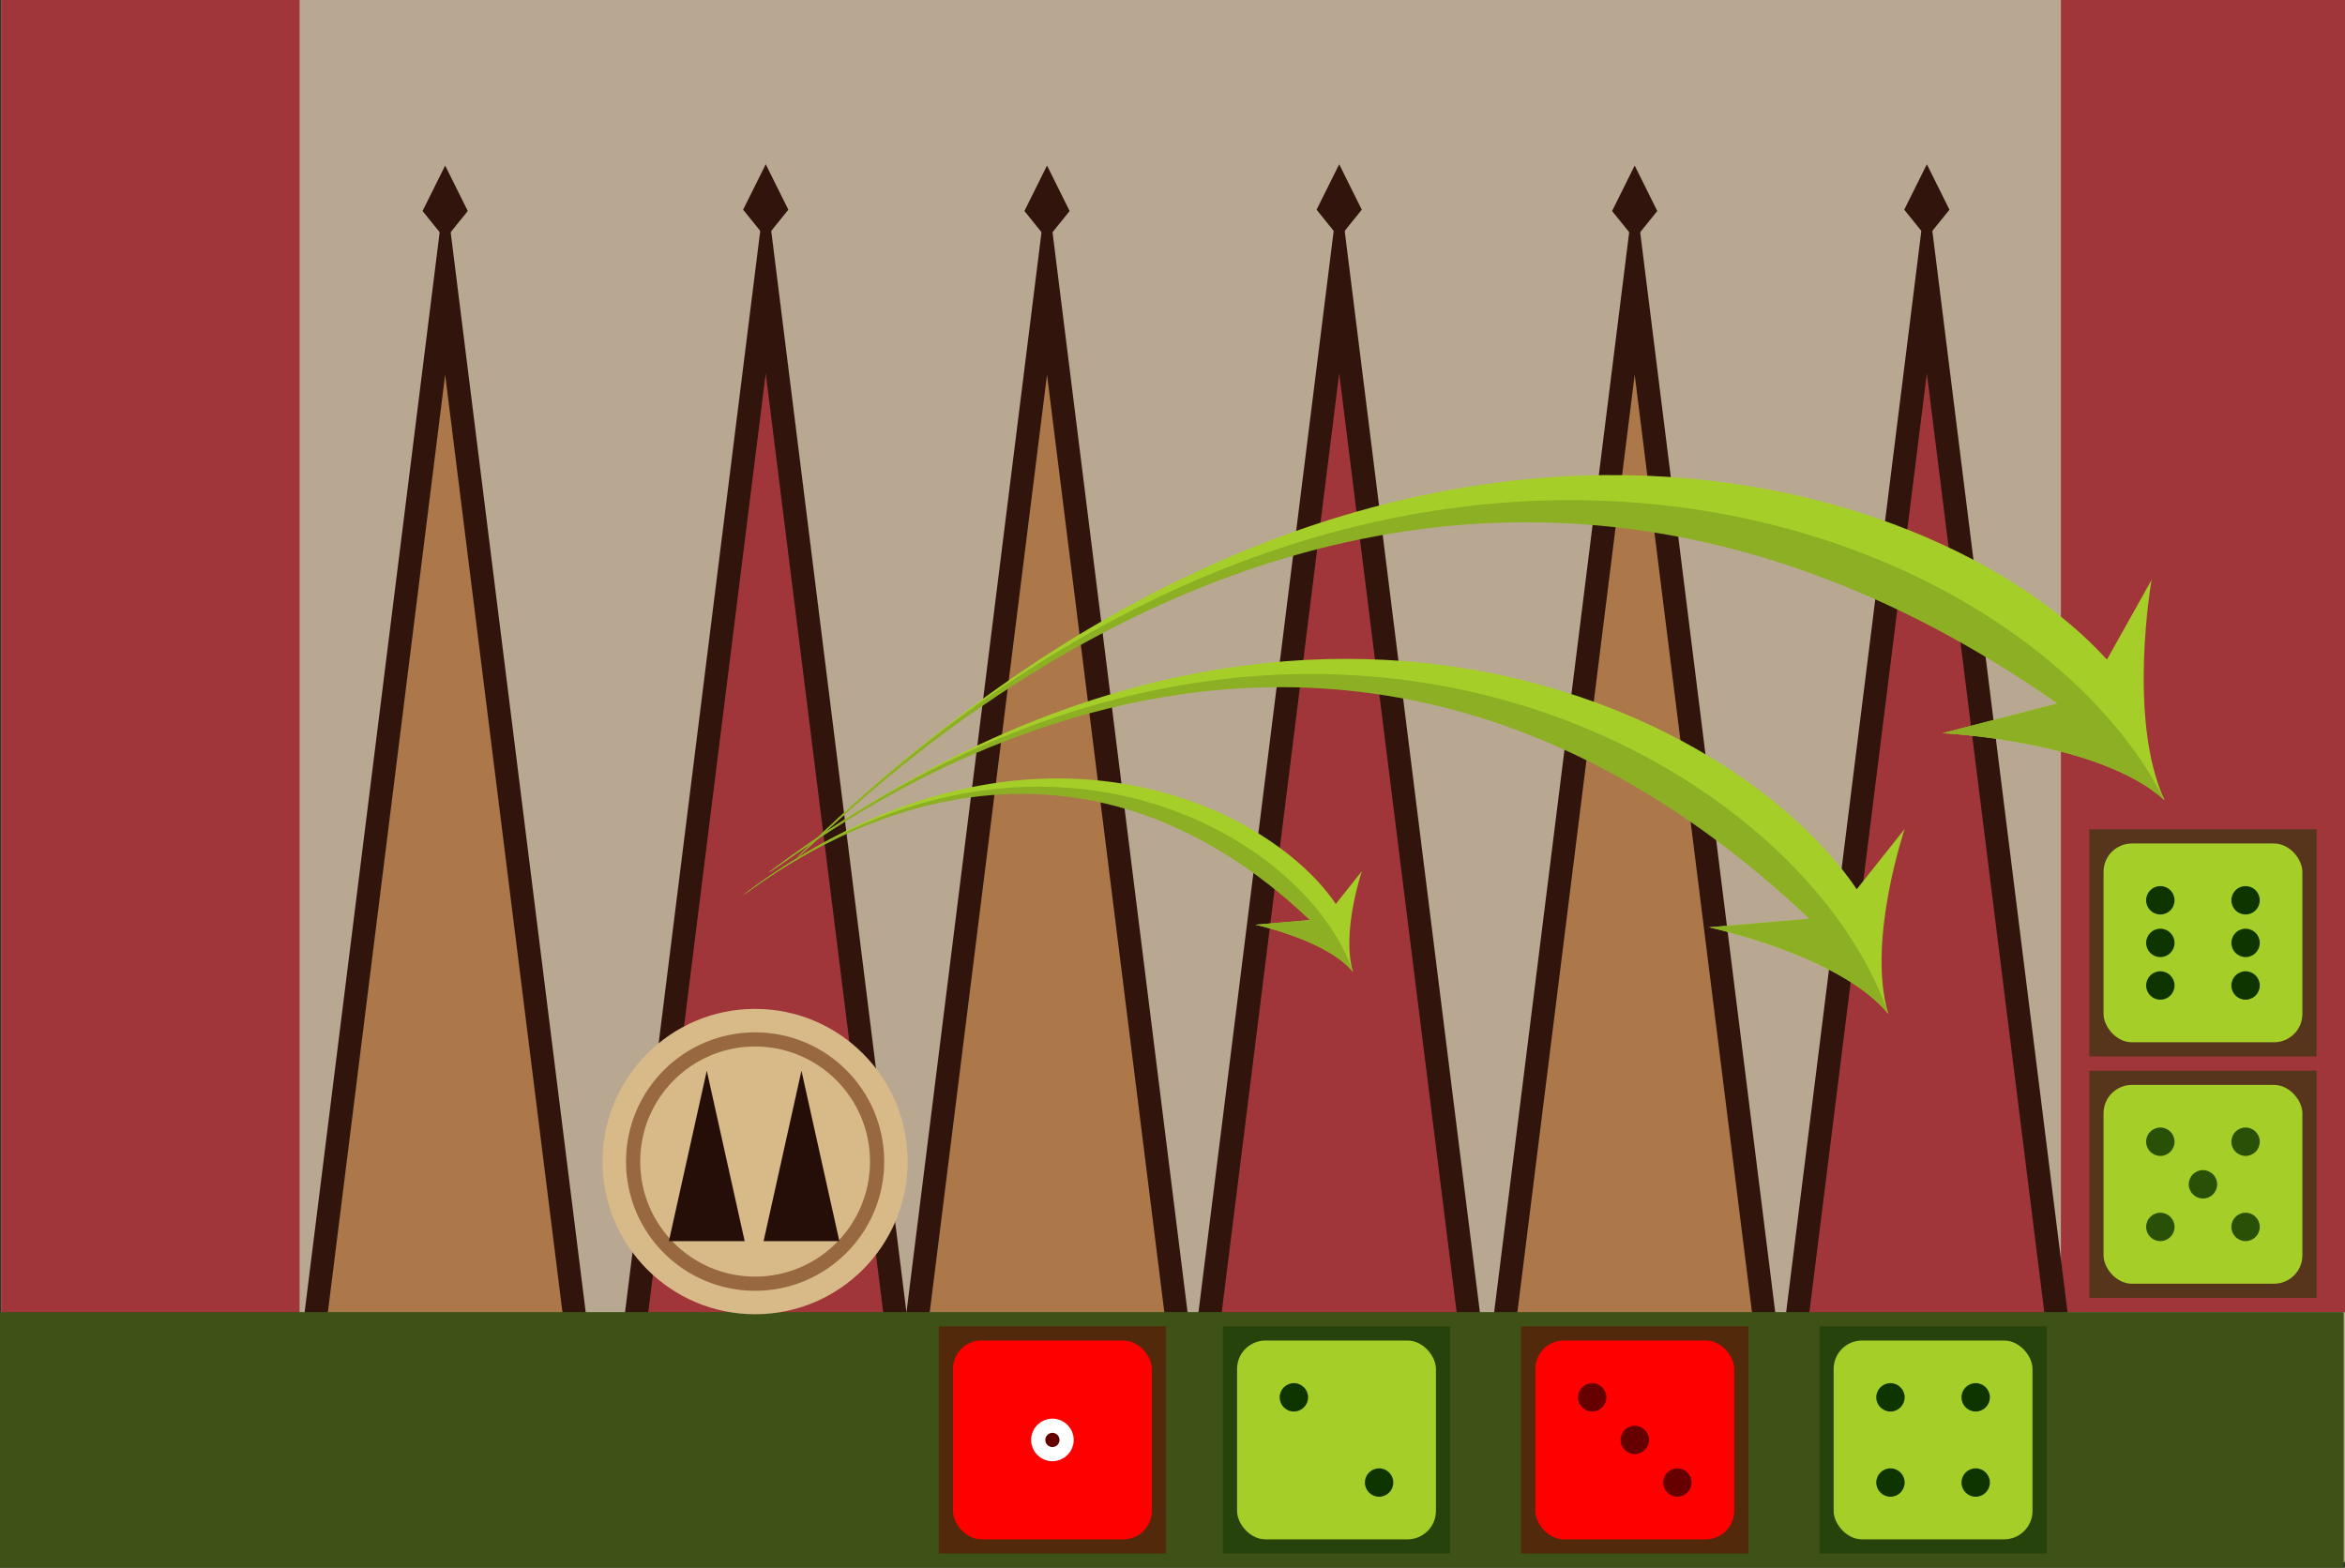
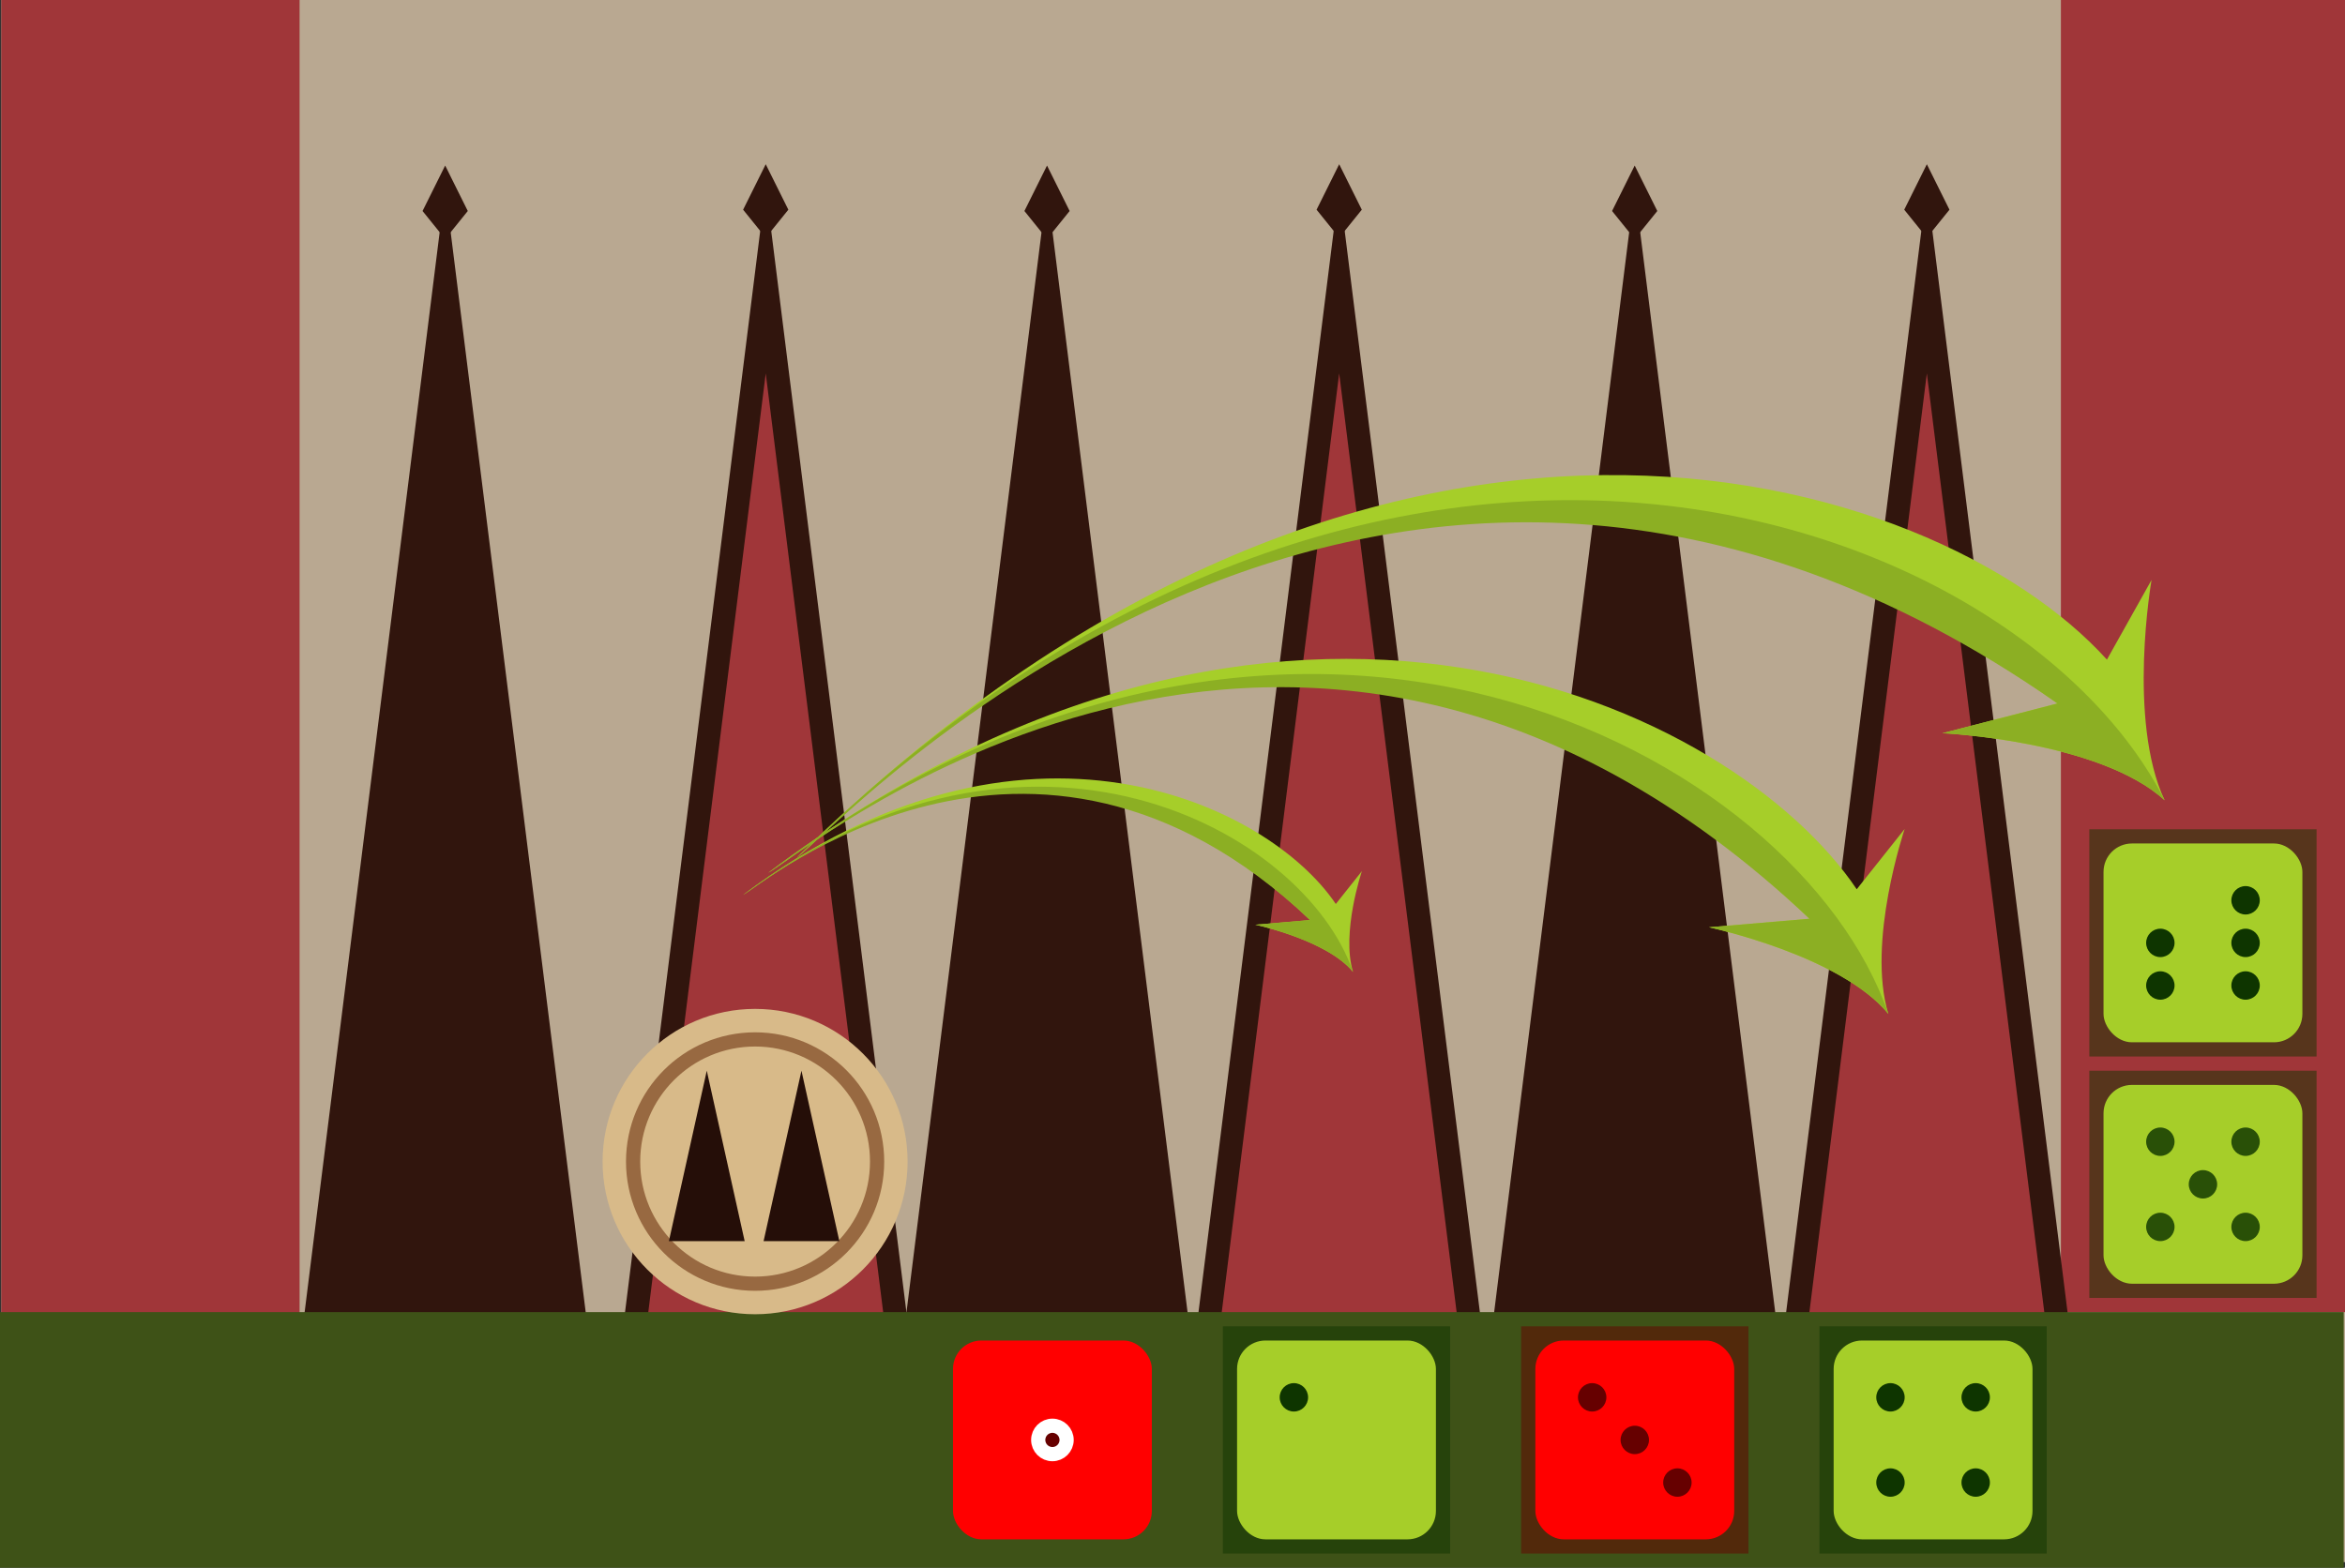
<svg xmlns="http://www.w3.org/2000/svg" xmlns:ns1="http://sodipodi.sourceforge.net/DTD/sodipodi-0.dtd" xmlns:ns2="http://www.inkscape.org/namespaces/inkscape" xmlns:xlink="http://www.w3.org/1999/xlink" height="110.395" width="165.091" y="0px" x="0px" xml:space="preserve" version="1.1" viewBox="0 0 165.091 110.395" id="Untitled-Page%201" ns1:docname="pop_ej_hpar2_1.svg" ns2:export-filename="/home/samy/Dropbox/Abak/Development/abak-v2/abak/src/assets/img/ejemplos/pop_ej_hpar2_1.png" ns2:export-xdpi="96" ns2:export-ydpi="96" ns2:version="1.0.1 (0767f8302a, 2020-10-17)">
  <rect x="0" y="0" width="165.091" height="110.395" fill="#333333" stroke="none" />
  <ns1:namedview pagecolor="#ffffff" bordercolor="#666666" borderopacity="1" objecttolerance="10" gridtolerance="10" guidetolerance="10" ns2:pageopacity="0" ns2:pageshadow="2" ns2:window-width="1920" ns2:window-height="1009" id="namedview156" showgrid="false" fit-margin-top="0" fit-margin-left="0" fit-margin-right="0" fit-margin-bottom="0" ns2:zoom="2.5836594" ns2:cx="75.891139" ns2:cy="-12.337926" ns2:window-x="1920" ns2:window-y="1080" ns2:window-maximized="1" ns2:current-layer="Layer%201" />
  <defs id="defs3">
    <symbol overflow="visible" id="trianguloClaro">
      <g id="Layer%2012">
        <g id="g7">
          <path id="path9" fill="#31150d" d="m 0.764,-99.372 -25,200 h 50 z" />
-           <path id="path11" fill="#ac784a" d="m -20.124,100.628 h 41.776 l -20.888,-167 z" />
          <path id="path13" fill="#31150d" d="m 0.764,-103.372 4,8.043 -4,4.957 -4,-4.957 z" />
        </g>
      </g>
    </symbol>
    <symbol overflow="visible" id="trianguloOscuro">
      <g id="Layer%2013">
        <g id="g17">
          <path id="path19" fill="#31150d" d="m 5.494,-102.115 -25,200 h 50 z" />
          <path id="path21" fill="#a03639" d="m -15.394,97.885 h 41.776 l -20.888,-167 z" />
          <path id="path23" fill="#31150d" d="m 5.494,-106.115 4,8.043 -4,4.957 -4,-4.957 z" />
        </g>
      </g>
    </symbol>
  </defs>
  <g id="Layer%201" transform="translate(-124.909,-123.605)">
    <rect id="rect26" fill="#b9a891" height="110" width="165" y="123.605" x="125" style="stroke-width:0.559" />
    <path id="path34" fill="#a03639" d="m 125,123.605 h 21 V 217 h -21 z" style="stroke-width:0.683" />
    <path id="path36" fill="#a03639" d="m 270,123.605 h 20 V 216 h -20 z" style="stroke-width:0.681" />
    <use transform="matrix(0.398,0,0,0.398,155.945,176.404)" xlink:href="#trianguloClaro" id="trianguloClaro8" x="0" y="0" width="100%" height="100%" />
    <use transform="matrix(0.398,0,0,0.398,176.631,177.404)" xlink:href="#trianguloOscuro" id="trianguloOscuro8" x="0" y="0" width="100%" height="100%" />
    <use transform="matrix(0.398,0,0,0.398,198.317,176.404)" xlink:href="#trianguloClaro" id="trianguloClaro9" x="0" y="0" width="100%" height="100%" />
    <use transform="matrix(0.398,0,0,0.398,217.003,177.404)" xlink:href="#trianguloOscuro" id="trianguloOscuro9" x="0" y="0" width="100%" height="100%" />
    <use transform="matrix(0.398,0,0,0.398,239.689,176.404)" xlink:href="#trianguloClaro" id="trianguloClaro10" x="0" y="0" width="100%" height="100%" />
    <use transform="matrix(0.398,0,0,0.398,258.375,177.404)" xlink:href="#trianguloOscuro" id="trianguloOscuro10" x="0" y="0" width="100%" height="100%" />
    <rect id="rect56" fill="#3e5217" height="18" width="165" y="216" x="124.909" style="stroke-width:0.754" />
    <rect id="rect58" fill="#0e3500" height="16" width="16" y="217" x="253" opacity="0.502" />
    <rect id="rect60" fill="#0e3500" height="16" width="16" y="199" x="272" opacity="0.502" />
    <rect id="rect62" fill="#0e3500" height="16" width="16" y="182" x="272" opacity="0.502" />
    <rect id="rect78" fill="#660000" height="16" width="16" y="217" x="232" opacity="0.502" />
-     <rect id="rect80" fill="#660000" height="16" width="16" y="217" x="191" opacity="0.502" />
    <rect id="rect82" fill="#0e3500" height="16" width="16" y="217" x="211" opacity="0.502" />
    <rect id="rect84" ry="2" rx="2" fill="#a6ce29" height="14" width="14" y="218" x="254" />
    <path fill="#0e3500" d="m 257,222 c 0,-0.552 0.448,-1 1,-1 0.552,0 1,0.448 1,1 0,0.552 -0.448,1 -1,1 -0.552,0 -1,-0.448 -1,-1 z" id="Ellipse" />
    <path fill="#0e3500" d="m 257,228 c 0,-0.552 0.448,-1 1,-1 0.552,0 1,0.448 1,1 0,0.552 -0.448,1 -1,1 -0.552,0 -1,-0.448 -1,-1 z" id="Ellipse2" />
    <path fill="#0e3500" d="m 263,222 c 0,-0.552 0.448,-1 1,-1 0.552,0 1,0.448 1,1 0,0.552 -0.448,1 -1,1 -0.552,0 -1,-0.448 -1,-1 z" id="Ellipse3" />
    <path fill="#0e3500" d="m 263,228 c 0,-0.552 0.448,-1 1,-1 0.552,0 1,0.448 1,1 0,0.552 -0.448,1 -1,1 -0.552,0 -1,-0.448 -1,-1 z" id="Ellipse4" />
    <rect id="rect90" ry="2" rx="2" fill="#a6ce29" height="14" width="14" y="218" x="212" />
    <path fill="#0e3500" d="m 215,222 c 0,-0.552 0.448,-1 1,-1 0.552,0 1,0.448 1,1 0,0.552 -0.448,1 -1,1 -0.552,0 -1,-0.448 -1,-1 z" id="Ellipse5" />
-     <path fill="#0e3500" d="m 221,228 c 0,-0.552 0.448,-1 1,-1 0.552,0 1,0.448 1,1 0,0.552 -0.448,1 -1,1 -0.552,0 -1,-0.448 -1,-1 z" id="Ellipse6" />
    <rect id="rect94" ry="2" rx="2" fill="#a6ce29" height="14" width="14" y="183" x="273" />
-     <path fill="#0e3500" d="m 276,187 c 0,-0.552 0.448,-1 1,-1 0.552,0 1,0.448 1,1 0,0.552 -0.448,1 -1,1 -0.552,0 -1,-0.448 -1,-1 z" id="Ellipse7" />
    <path fill="#0e3500" d="m 276,190 c 0,-0.552 0.448,-1 1,-1 0.552,0 1,0.448 1,1 0,0.552 -0.448,1 -1,1 -0.552,0 -1,-0.448 -1,-1 z" id="Ellipse8" />
    <path fill="#0e3500" d="m 276,193 c 0,-0.552 0.448,-1 1,-1 0.552,0 1,0.448 1,1 0,0.552 -0.448,1 -1,1 -0.552,0 -1,-0.448 -1,-1 z" id="Ellipse9" />
    <path fill="#0e3500" d="m 282,187 c 0,-0.552 0.448,-1 1,-1 0.552,0 1,0.448 1,1 0,0.552 -0.448,1 -1,1 -0.552,0 -1,-0.448 -1,-1 z" id="Ellipse10" />
    <path fill="#0e3500" d="m 282,190 c 0,-0.552 0.448,-1 1,-1 0.552,0 1,0.448 1,1 0,0.552 -0.448,1 -1,1 -0.552,0 -1,-0.448 -1,-1 z" id="Ellipse11" />
    <path fill="#0e3500" d="m 282,193 c 0,-0.552 0.448,-1 1,-1 0.552,0 1,0.448 1,1 0,0.552 -0.448,1 -1,1 -0.552,0 -1,-0.448 -1,-1 z" id="Ellipse12" />
    <rect id="rect102" ry="2" rx="2" fill="#a6ce29" height="14" width="14" y="200" x="273" />
    <path fill="#295007" d="m 276,210 c 0,-0.552 0.448,-1 1,-1 0.552,0 1,0.448 1,1 0,0.552 -0.448,1 -1,1 -0.552,0 -1,-0.448 -1,-1 z" id="Ellipse13" />
    <path fill="#295007" d="m 276,204 c 0,-0.552 0.448,-1 1,-1 0.552,0 1,0.448 1,1 0,0.552 -0.448,1 -1,1 -0.552,0 -1,-0.448 -1,-1 z" id="Ellipse14" />
    <path fill="#295007" d="m 279,207 c 0,-0.552 0.448,-1 1,-1 0.552,0 1,0.448 1,1 0,0.552 -0.448,1 -1,1 -0.552,0 -1,-0.448 -1,-1 z" id="Ellipse15" />
    <path fill="#295007" d="m 282,210 c 0,-0.552 0.448,-1 1,-1 0.552,0 1,0.448 1,1 0,0.552 -0.448,1 -1,1 -0.552,0 -1,-0.448 -1,-1 z" id="Ellipse16" />
    <rect id="rect108" ry="2" rx="2" fill="#ff0000" height="14" width="14" y="218" x="233" />
    <path fill="#295007" d="m 282,204 c 0,-0.552 0.448,-1 1,-1 0.552,0 1,0.448 1,1 0,0.552 -0.448,1 -1,1 -0.552,0 -1,-0.448 -1,-1 z" id="Ellipse17" />
    <path fill="#660000" d="m 236,222 c 0,-0.552 0.448,-1 1,-1 0.552,0 1,0.448 1,1 0,0.552 -0.448,1 -1,1 -0.552,0 -1,-0.448 -1,-1 z" id="Ellipse18" />
    <path fill="#660000" d="m 242,228 c 0,-0.552 0.448,-1 1,-1 0.552,0 1,0.448 1,1 0,0.552 -0.448,1 -1,1 -0.552,0 -1,-0.448 -1,-1 z" id="Ellipse19" />
    <path fill="#660000" d="m 239,225 c 0,-0.552 0.448,-1 1,-1 0.552,0 1,0.448 1,1 0,0.552 -0.448,1 -1,1 -0.552,0 -1,-0.448 -1,-1 z" id="Ellipse20" />
    <rect id="rect114" ry="2" rx="2" fill="#ff0000" height="14" width="14" y="218" x="192" />
    <path fill="#660000" stroke-width="1" stroke="#ffffff00" d="m 198,225 c 0,-0.552 0.448,-1 1,-1 0.552,0 1,0.448 1,1 0,0.552 -0.448,1 -1,1 -0.552,0 -1,-0.448 -1,-1 z" id="Ellipse21" />
    <g id="g150">
      <path fill="#d8ba89" d="m 167.332,205.398 c 0,-5.938 4.807,-10.751 10.737,-10.751 5.93,0 10.736,4.813 10.736,10.751 0,5.938 -4.807,10.751 -10.736,10.751 -5.93,0 -10.737,-4.813 -10.737,-10.751 z" id="Ellipse43" />
      <path fill="none" stroke-width="1" stroke="#986941" d="m 169.48,205.398 c 0,-4.75 3.845,-8.601 8.589,-8.601 4.744,0 8.589,3.851 8.589,8.601 0,4.75 -3.845,8.601 -8.589,8.601 -4.744,0 -8.589,-3.851 -8.589,-8.601 z" id="Ellipse44" />
    </g>
    <path fill="#250e08" d="m 174.667,199 2.667,12 H 172 Z" id="Polygon" />
    <path fill="#250e08" d="M 181.333,199 184,211 h -5.333 z" id="Polygon2" />
    <g id="g198">
      <path id="path200" fill="#a6ce29" d="m 220.163,192.043 c -1.832,-2.245 -6.878,-3.323 -6.878,-3.323 l 3.853,-0.329 c -19.585,-18.806 -38.721,-2.344 -39.921,-1.766 19.744,-14.849 37.037,-6.356 41.734,0.635 l 1.838,-2.314 c 0,0 -1.466,4.334 -0.626,7.096 z" />
      <path id="path202" fill="#8caf23" d="m 220.163,192.043 c -1.832,-2.245 -6.878,-3.323 -6.878,-3.323 l 3.853,-0.329 c -19.68,-18.582 -38.721,-2.344 -39.921,-1.766 20.198,-15.263 39.547,-4.525 42.946,5.418 z" />
    </g>
    <g id="g204">
      <path id="path206" fill="#a6ce29" d="m 257.851,195 c -3.364,-4.12 -12.628,-6.098 -12.628,-6.098 l 7.074,-0.603 C 216.338,153.789 181.203,183.998 179,185.058 c 36.251,-27.248 68.001,-11.664 76.625,1.165 L 259,181.977 c 0,0 -2.692,7.953 -1.149,13.023 z" />
      <path id="path208" fill="#8caf23" d="m 257.851,195 c -3.364,-4.12 -12.628,-6.098 -12.628,-6.098 l 7.074,-0.603 C 216.164,154.201 181.203,183.998 179,185.058 216.085,157.05 251.61,176.755 257.851,195 Z" />
    </g>
    <g id="g210">
      <path id="path212" fill="#a6ce29" d="m 277.301,179.957 c -4.579,-4.201 -15.642,-4.723 -15.642,-4.723 l 8.099,-2.094 C 222.121,139.245 183.617,182.236 181,184 c 40.43,-39.842 80.149,-27.347 92.239,-13.946 l 3.143,-5.613 c 0,0 -1.725,9.84 0.919,15.515 z" />
      <path id="path214" fill="#8caf23" d="m 277.301,179.957 c -4.579,-4.201 -15.642,-4.723 -15.642,-4.723 l 8.099,-2.094 C 221.976,139.758 183.617,182.236 181,184 c 41.31,-40.885 86.022,-24.276 96.302,-4.043 z" />
    </g>
  </g>
</svg>